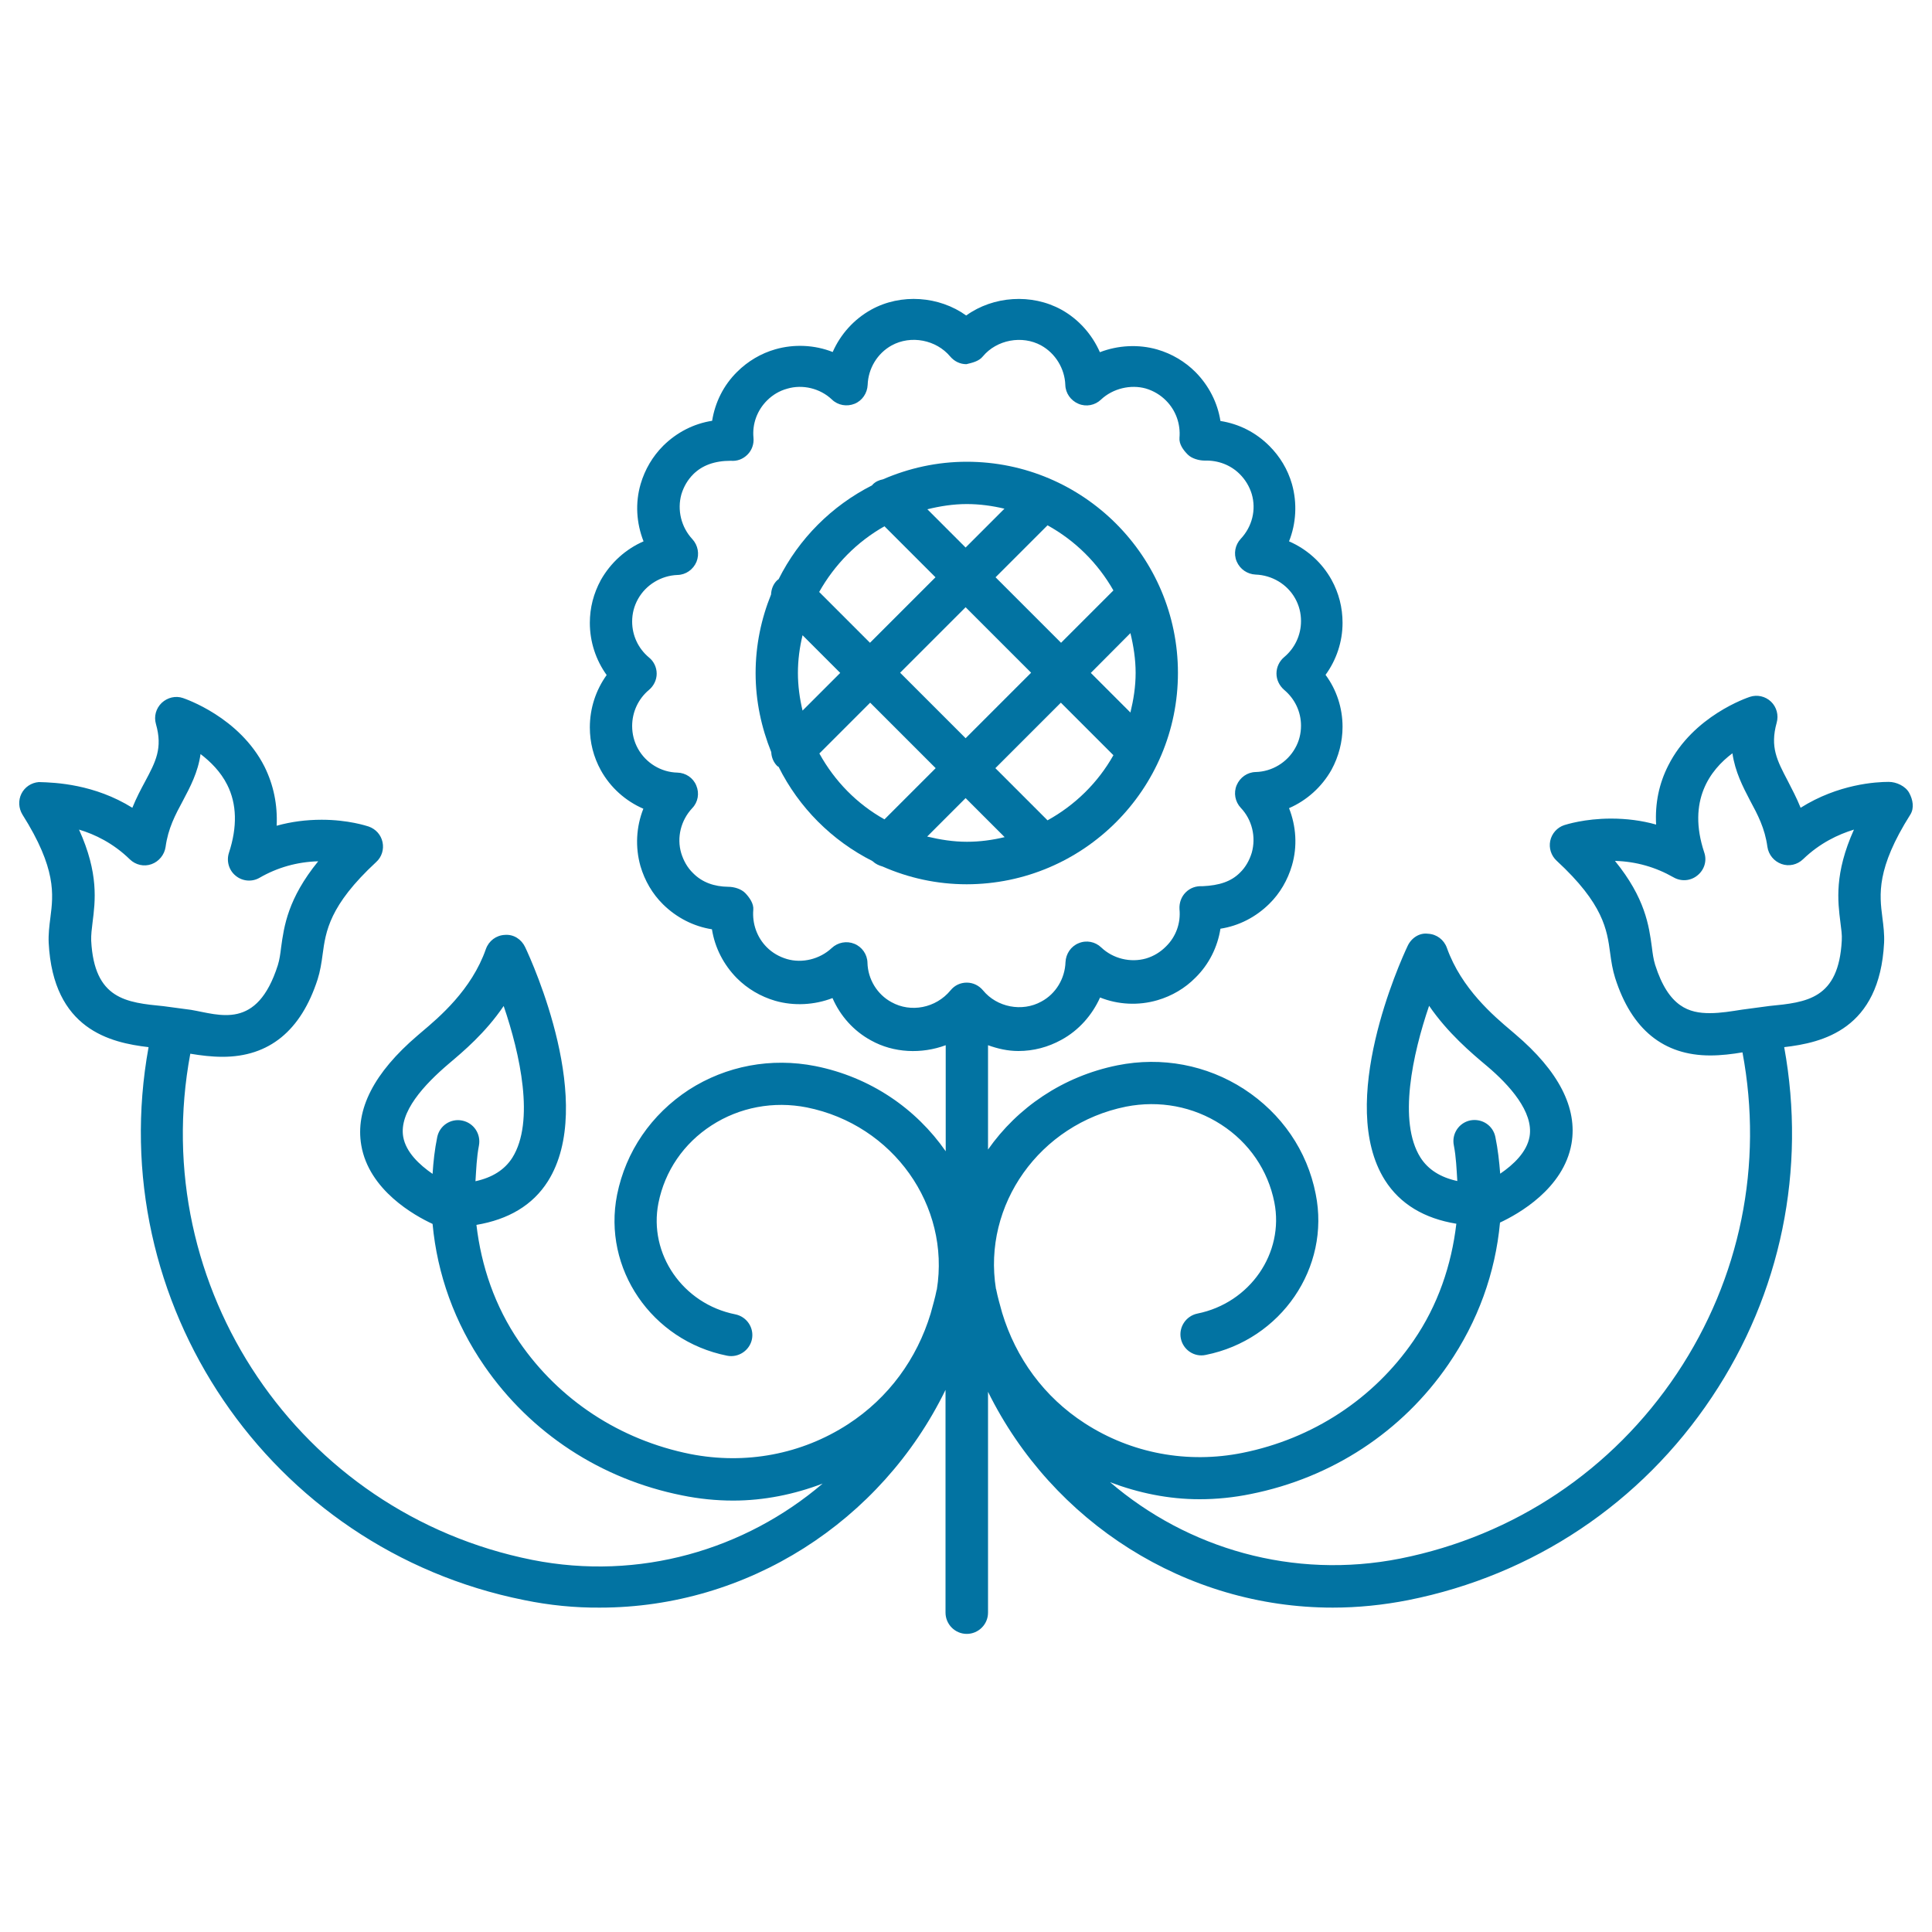
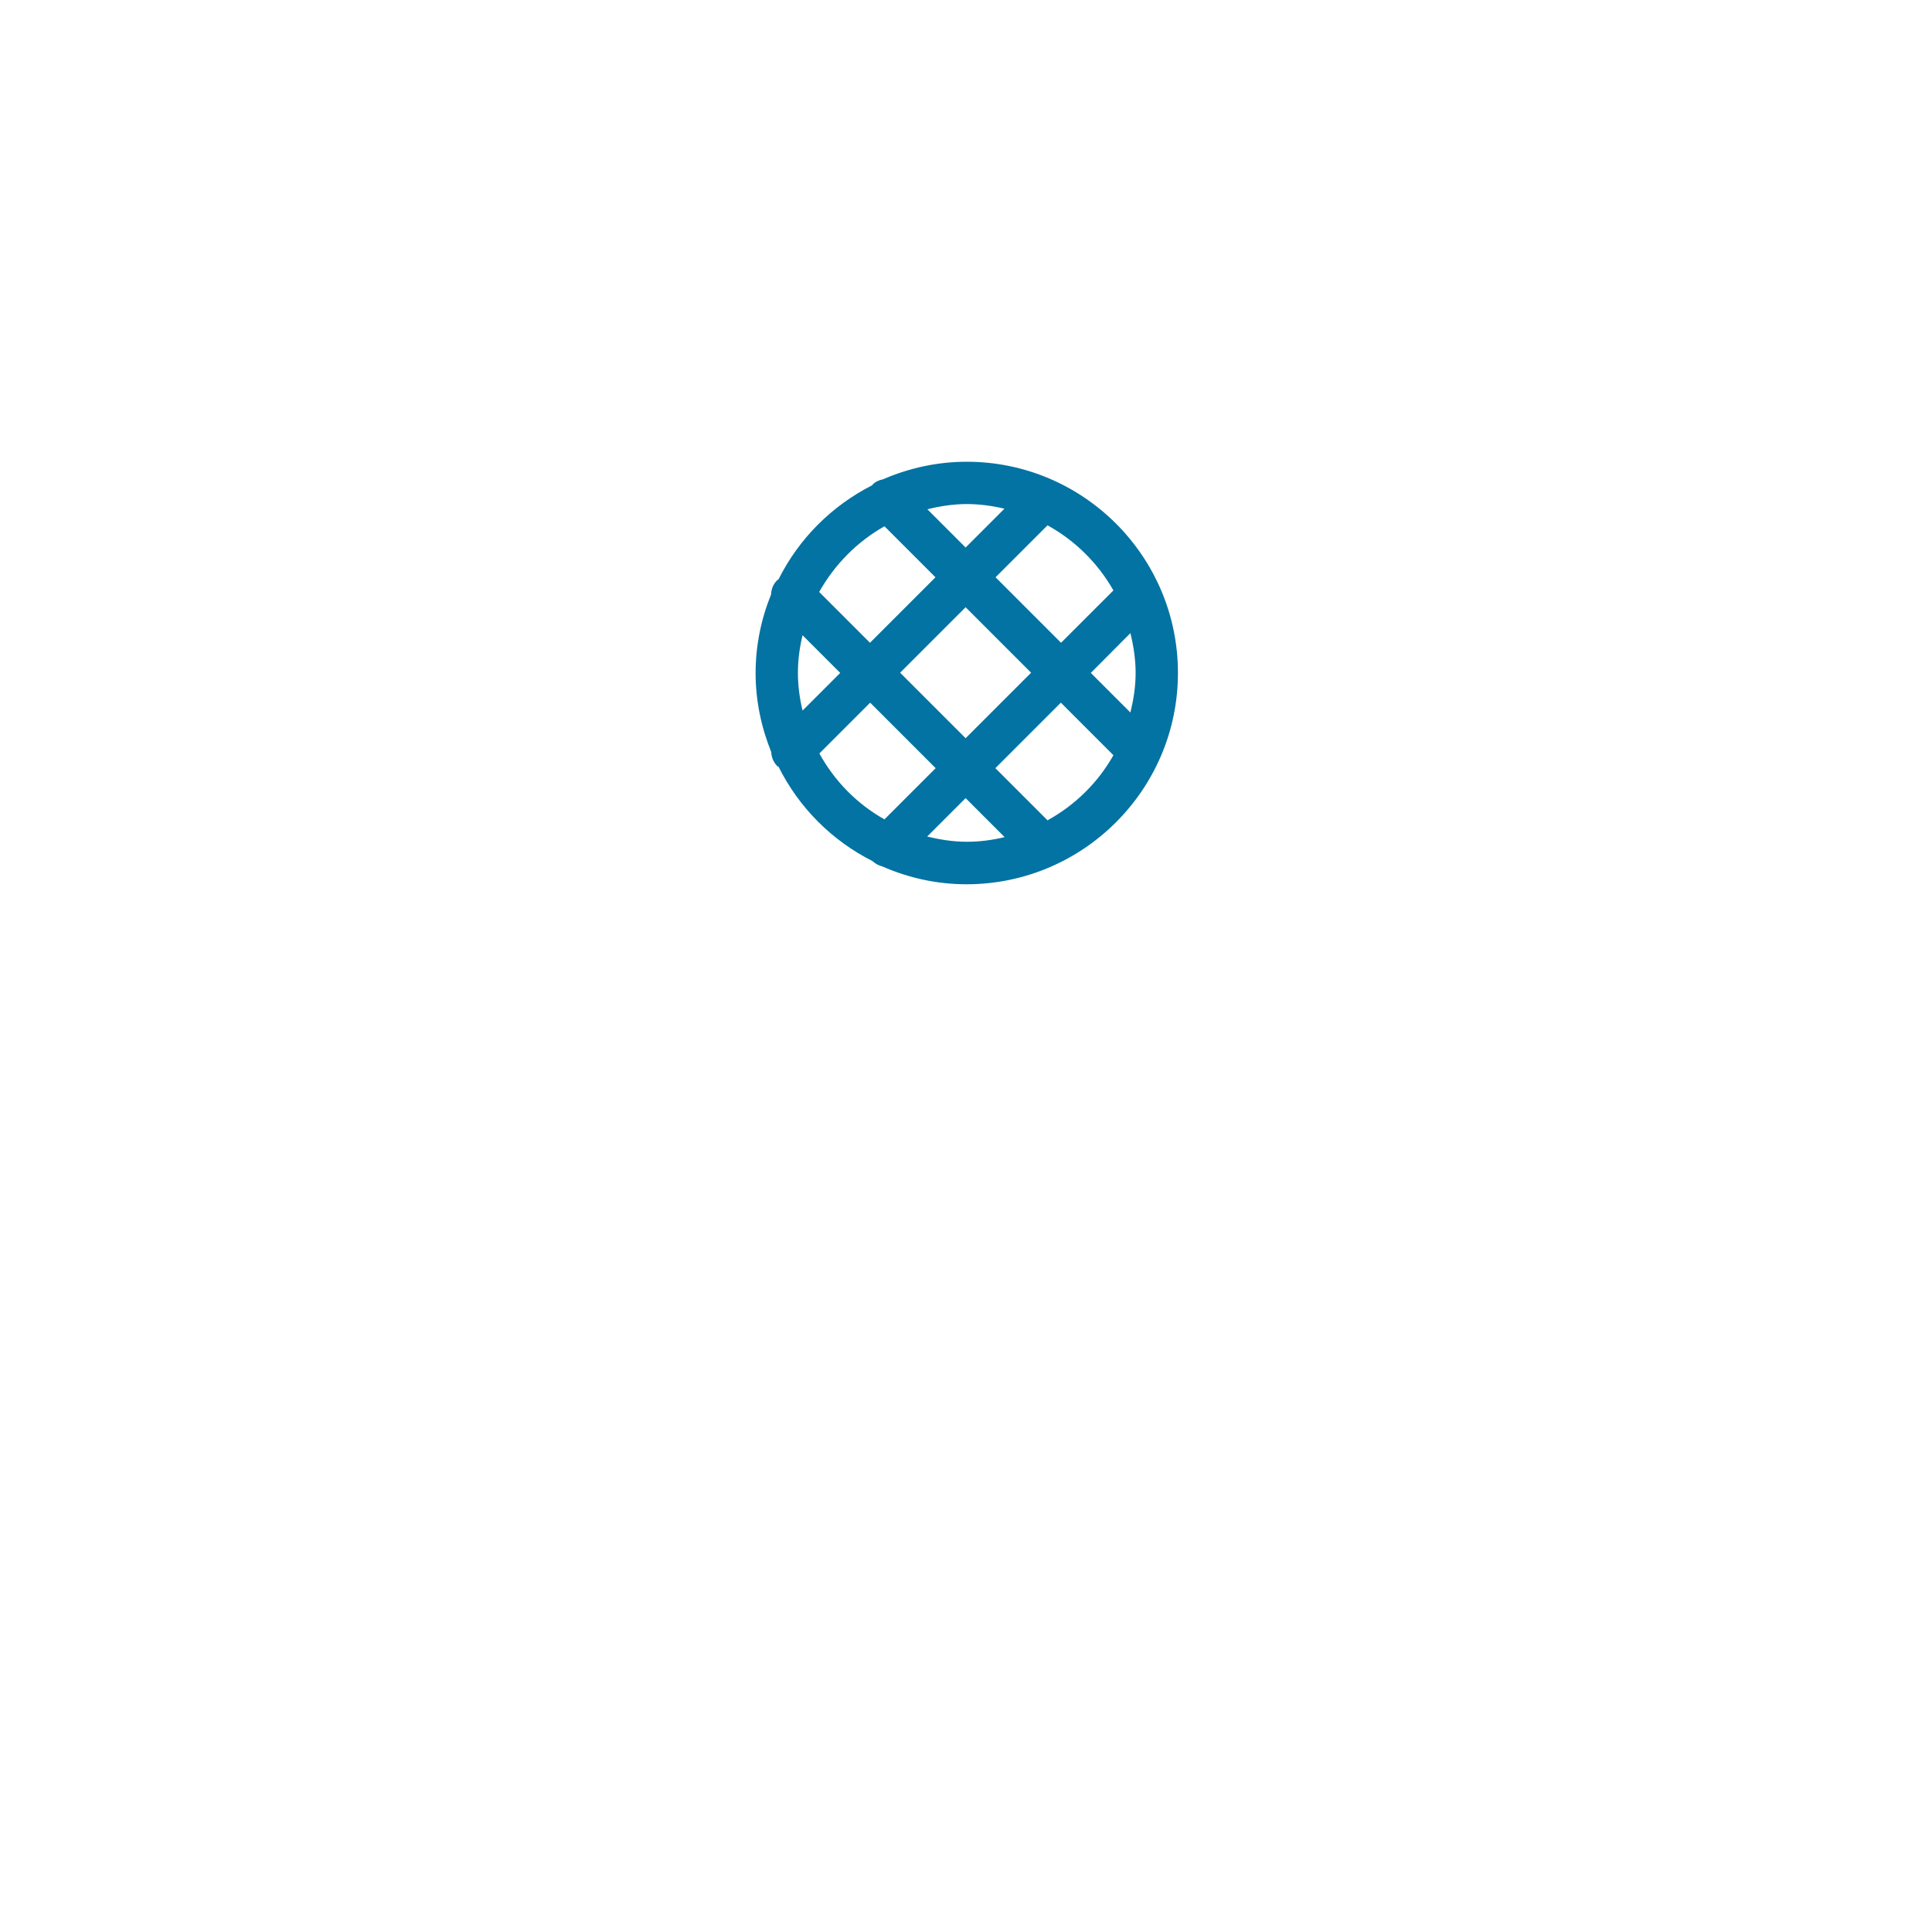
<svg xmlns="http://www.w3.org/2000/svg" viewBox="0 0 1000 1000" style="fill:#0273a2">
  <title>Flower Design With Curls And Leaves SVG icon</title>
  <g>
    <g>
      <path d="M609.7,348.3c0-60.3-49-109.3-109.3-109.3c-15.4,0-30,3.3-43.4,9.1c-2,0.4-3.9,1.2-5.4,2.8c-0.1,0.1-0.1,0.2-0.2,0.3c-20.9,10.6-37.9,27.6-48.4,48.6c-0.2,0.2-0.5,0.3-0.7,0.5c-2.1,2-3.1,4.7-3.2,7.4c-5.1,12.6-8,26.3-8,40.7c0,14.5,3,28.2,8.1,40.9c0.1,2.6,1.1,5.2,3.1,7.2c0.2,0.2,0.5,0.3,0.7,0.4c10.5,21.1,27.6,38.2,48.6,48.8c0,0,0,0.1,0.1,0.1c1.5,1.4,3.3,2.2,5.1,2.7c13.4,5.9,28.1,9.2,43.6,9.2C560.7,457.6,609.7,408.6,609.7,348.3z M542.2,424.6l-27-27l33.9-33.9l27.2,27.2C568.3,405.1,556.5,416.7,542.2,424.6z M499.8,382.1l-33.9-33.9l33.9-33.9l33.9,33.9L499.8,382.1z M585.1,327.7c1.6,6.6,2.7,13.5,2.7,20.6c0,7.1-1.1,13.9-2.7,20.5l-20.5-20.5L585.1,327.7z M576.3,305.6l-27.1,27.1l-33.9-33.9l26.9-26.9C556.5,279.8,568.2,291.4,576.3,305.6z M500.4,260.9c6.7,0,13.2,0.9,19.5,2.4l-20.1,20.1l-19.8-19.8C486.5,262,493.3,260.9,500.4,260.9z M457.8,272.4l26.4,26.4l-33.9,33.9l-26.3-26.3C432,292.2,443.6,280.4,457.8,272.4z M415.4,367.8c-1.5-6.3-2.4-12.8-2.4-19.5c0-6.8,0.9-13.3,2.4-19.5l19.5,19.5L415.4,367.8z M424.1,390l26.3-26.3l33.9,33.9l-26.5,26.5C443.5,416.1,432,404.3,424.1,390z M499.8,413.1l20.2,20.2c-6.3,1.5-12.8,2.4-19.5,2.4c-7.1,0-13.9-1.1-20.6-2.7L499.8,413.1z" />
-       <path d="M68.5,418.1c-19.6-12.2-39.7-13.1-48.4-13.3c-3.9,0.3-7.3,2.6-9,6c-1.7,3.4-1.5,7.5,0.5,10.8c17.7,28,16,41.4,14.5,53.2c-0.6,4.6-1.1,8.9-0.9,13.2c2.3,44.9,32,51.7,51.7,54c-24,132,62.4,259.8,194.4,286.2c13.1,2.7,26.3,4,39.2,3.9c76.4,0,145.7-44.6,178.9-112.7v115.3c0,6,4.9,11,11,11c6,0,11-4.9,11-11V720.4c33.4,67.6,102.4,111.7,178.4,111.7c12.9,0,26-1.3,39.2-3.9c64.7-12.9,120.5-50.2,157.1-105.1c35.8-53.6,48.9-117.8,37.4-181.1c19.8-2.3,49.4-9.1,51.7-54c0.2-4.3-0.3-8.6-0.9-13.2c-1.5-11.8-3.2-25.2,14.5-53.2c2.1-3.4,1.3-7.7-0.6-11.2c-1.9-3.5-6.6-5.7-10.6-5.7c-6.5,0-26.1,1.1-45.6,13.4c-2.1-5.2-4.5-9.7-6.7-14c-5.5-10.5-9.2-17.4-5.7-30c1.1-3.9,0-8.1-2.9-10.9c-2.9-2.8-7.2-3.8-11-2.5c-1.2,0.4-29.3,9.8-42.2,35.5c-4.8,9.4-6.9,19.6-6.3,30.6c-7.4-2.1-15.3-3.1-23.3-3.1c-13.8,0-23.3,3.1-24.3,3.4c-3.6,1.2-6.4,4.3-7.2,8.1c-0.8,3.8,0.5,7.7,3.3,10.3c24.3,22.4,26.1,35.8,27.7,47.7c0.6,4.6,1.3,8.9,2.6,13c8.5,26.7,25.1,40.1,49.2,40.1c5.7,0,11.4-0.7,16.7-1.6c10.9,58.1-1.1,117-33.9,166.2c-33.4,50-84.2,84-143.2,95.8c-55.5,11-110.2-5.2-150.2-39.5c14.8,5.6,30.3,8.8,46.3,8.8c8.8,0,17.7-0.9,26.5-2.7c42-8.4,78.3-32.2,102.2-67c15.4-22.4,24.4-47.5,26.8-73.5c9.4-4.4,32.9-17.5,37-40.8c3.2-18.5-6.6-37.6-29.1-56.7c0,0-2.1-1.8-2.1-1.8c-9-7.6-25.8-21.8-33.3-42.9c-1.5-4.2-5.3-7.1-9.8-7.3c-4.4-0.6-8.6,2.2-10.5,6.3c-3.9,8.2-36.9,81.3-11.8,121.2c7.9,12.5,20.5,19.9,37,22.6c-2.5,21.3-9.5,42.2-22.2,60.6c-20.7,30.1-52.2,50.7-88.5,58c-28.4,5.7-57.5,0.3-81.6-15.3c-21.1-13.6-35.7-33.8-42.8-57.2c-1.1-4-2.3-8.1-3.1-12.2c0-0.1-0.1-0.1-0.1-0.2c-7-43.4,22.6-85.3,67.3-94.3c17.3-3.4,34.8-0.1,49.3,9.3c14.4,9.3,24.2,23.6,27.5,40.2c5.2,26.3-12.6,52.1-39.8,57.6c-5.9,1.2-9.8,7-8.6,12.9c1.2,5.9,7,9.8,12.9,8.5c39-7.8,64.6-45.2,56.9-83.3c-4.4-22.4-17.6-41.6-37.1-54.3c-19.3-12.5-42.6-16.9-65.5-12.3c-28.3,5.7-51.8,21.9-67,43.6v-54c5,1.8,10.2,3,15.7,3c7.9,0,15.4-2,22.3-5.8c9-4.9,15.9-12.8,20-21.9c9.2,3.7,19.8,4.3,29.7,1.4c7.5-2.2,14.3-6.2,19.7-11.7c7-6.9,11.4-15.8,12.9-25.3c9.6-1.5,18.3-6,25.3-12.9c5.5-5.4,9.5-12.3,11.7-19.8c2.9-9.9,2.2-20.3-1.5-29.7c9.2-4,17-11,22-19.9c3.7-6.8,5.7-14.5,5.7-22.2c0-9.8-3.1-19.2-8.8-26.9c5.6-7.7,8.8-17.1,8.8-26.9c0-7.9-1.9-15.4-5.7-22.3c-5-9-12.8-15.9-22-19.9c3.7-9.3,4.3-19.8,1.5-29.7c-2.2-7.6-6.2-14.2-11.7-19.7c-7-7-15.7-11.4-25.3-12.9c-1.5-9.5-6-18.3-12.9-25.3c-5.4-5.4-12.2-9.5-19.8-11.7c-9.7-2.8-20.4-2.2-29.7,1.4c-4-9.1-10.9-17-19.9-22c-15.4-8.5-35.3-7.1-49.3,3c-13.9-10-33.7-11.6-49.2-3c-9,5-15.9,12.8-19.9,21.9c-9.3-3.7-20-4.2-29.7-1.4c-7.4,2.1-14.3,6.2-19.8,11.7c-7,6.9-11.4,15.8-12.9,25.3c-9.6,1.5-18.3,6-25.3,12.9c-5.5,5.5-9.5,12.3-11.7,19.8c-2.9,9.9-2.2,20.3,1.5,29.7c-9.2,4-17,11-22.1,20c-3.8,7-5.7,14.4-5.7,22.2c0,9.8,3.1,19.2,8.7,27c-5.6,7.8-8.7,17.2-8.7,27.1c0,7.8,1.9,15.3,5.7,22.2c5,9,12.8,15.9,22,19.9c-3.7,9.3-4.3,19.8-1.5,29.7c2.2,7.5,6.2,14.4,11.7,19.8c7,6.9,15.8,11.4,25.3,12.9c1.5,9.5,6,18.3,12.9,25.3c5.5,5.5,12.3,9.5,19.8,11.7c9.7,2.8,20.4,2.2,29.7-1.4c4,9.2,10.9,17,19.9,21.9c11.8,6.6,26.3,7.1,38.7,2.5v54.9c-15.3-22-38.9-38.4-67.5-44.1c-22.8-4.5-46.1-0.2-65.5,12.3c-19.4,12.7-32.6,31.9-37.1,54.3c-7.6,38.2,17.9,75.5,56.9,83.3c5.9,1.2,11.7-2.7,12.9-8.5c1.2-6-2.7-11.7-8.6-12.9c-27.2-5.4-45-31.3-39.8-57.6c3.3-16.6,13.1-30.9,27.5-40.2c14.5-9.4,32.1-12.7,49.3-9.3c44.8,9,74.3,50.9,67.3,94.3c0,0.1-0.1,0.1-0.1,0.2c-0.8,4.1-2,8.1-3.1,12.2c-7.1,23.4-21.7,43.6-42.8,57.3c-24.1,15.6-53,21-81.6,15.4c-36.4-7.3-67.8-27.9-88.5-58c-12.7-18.5-19.7-39.3-22.2-60.6c16.5-2.8,29.1-10.1,37-22.6c25.1-39.9-7.9-113-11.8-121.2c-1.9-4-5.9-6.7-10.5-6.3c-4.5,0.2-8.3,3.1-9.8,7.3c-7.4,21.2-24.3,35.4-33.3,43l-2.1,1.8c-22.5,19.2-32.3,38.3-29.1,56.8c4,23.3,27.6,36.4,36.9,40.7c2.4,26,11.4,51.2,26.8,73.5c24,34.8,60.3,58.6,102.3,67c8.8,1.8,17.7,2.7,26.5,2.7c15.9,0,31.6-3.2,46.3-8.8c-40.1,34.2-94.8,50.5-150.3,39.5c-120.8-24.1-199.6-141.2-177-262c5.4,0.9,11,1.6,16.7,1.6c24.1,0,40.6-13.5,49.2-40.1c1.3-4.1,2-8.4,2.6-13c1.6-11.8,3.4-25.2,27.7-47.7c2.9-2.6,4.1-6.6,3.3-10.3c-0.8-3.8-3.5-6.8-7.2-8.1c-1-0.3-10.5-3.5-24.3-3.5c-8,0-15.8,1-23.3,3.1c0.5-10.9-1.6-21.1-6.3-30.6c-13-25.7-41.1-35.1-42.2-35.5c-3.8-1.3-8-0.3-11,2.5c-3,2.9-4.1,7-3,10.9c3.6,12.6-0.1,19.5-5.7,30C73,408.4,70.6,412.9,68.5,418.1z M901.6,522.6c-5.2,0.8-10.9,1.8-16.6,1.8c-10.6,0-21.3-3-28.3-25c-0.9-2.9-1.3-5.9-1.7-9.2c-1.5-11-3.4-25.3-19.1-44.6c10.9,0.3,21,3.2,30.3,8.5c4,2.3,8.9,1.9,12.4-1c3.6-2.9,5-7.6,3.5-11.9c-8.9-26.8,3.1-42.7,14.6-51.3c1.4,9.6,5.4,17.3,9.1,24.4c4,7.4,7.7,14.4,9,24c0.6,4.1,3.4,7.5,7.3,8.9c3.9,1.4,8.2,0.4,11.2-2.5c8.6-8.3,18.1-12.8,26.3-15.3c-10.2,22.7-8.4,37-7,48.1c0.4,3.3,0.9,6.3,0.7,9.3c-1.6,30.4-18.2,32-37.5,33.9L901.6,522.6z M735.2,599.1c-11.7-18.6-4-53.6,4.5-78.5c9.7,14.1,21.6,24.2,30.2,31.4c11.2,9.5,24,23.5,21.8,36.3c-1.4,8-8.3,14.5-15.2,19.2c-0.5-6.3-1.2-12.7-2.5-19c-1.2-5.9-6.8-9.7-12.9-8.6c-6,1.2-9.8,7-8.6,12.9c1.2,6.2,1.4,12.3,1.8,18.5C745.6,609.4,739.2,605.4,735.2,599.1z M461.4,518.7c-7.4-4-12.2-11.9-12.4-20.4c-0.1-4.3-2.8-8.2-6.8-9.8c-3.9-1.6-8.5-0.8-11.7,2.2c-6.2,5.8-15.3,8-23.2,5.7c-4-1.2-7.5-3.2-10.4-6.1c-5.1-5.1-7.6-12.2-7-19.4c0.3-3.2-2-6.4-4.2-8.7c-2.1-2.1-5.7-3.2-8.8-3.2c-7.1-0.1-13.4-2.2-18.2-7.1c-2.9-2.8-4.9-6.4-6.1-10.3c-2.4-8.1-0.2-17,5.7-23.3c3-3.1,3.8-7.7,2.1-11.7c-1.6-4-5.5-6.6-9.8-6.7c-8.5-0.2-16.3-5-20.4-12.4c-2-3.6-3-7.6-3-11.7c0-7.3,3.2-14.1,8.7-18.7c2.5-2.1,4-5.2,4-8.4c0-3.3-1.5-6.4-4-8.4c-5.5-4.6-8.7-11.3-8.7-18.6c0-4.1,1-8,3-11.6c4.1-7.4,12-12.2,20.5-12.5c4.3-0.1,8.1-2.8,9.8-6.8c1.6-4,0.8-8.5-2.1-11.7c-5.8-6.2-8-15.1-5.7-23.3c1.2-3.9,3.2-7.4,6.1-10.3c4.6-4.6,11-7,19.4-7c3.4,0.3,6.4-0.9,8.7-3.2c2.3-2.3,3.4-5.5,3.1-8.7c-0.7-7.2,1.9-14.2,7-19.3c2.9-2.9,6.4-5,10.4-6.1c8-2.4,17.1-0.2,23.2,5.6c3.1,3,7.7,3.8,11.7,2.2c4-1.6,6.6-5.5,6.8-9.8c0.3-8.5,5-16.3,12.4-20.4c10-5.5,23.1-2.9,30.3,5.7c2.1,2.5,5.1,4,8.4,4c2.8-0.7,6.4-1.4,8.5-4c7.2-8.7,20.4-11.1,30.2-5.7c7.4,4.1,12.2,12,12.5,20.4c0.1,4.3,2.8,8.1,6.8,9.8c4,1.7,8.6,0.8,11.7-2.2c6.2-5.8,15.4-7.9,23.2-5.7c4,1.2,7.5,3.3,10.4,6.2c5.1,5.1,7.6,12.1,7,19.3c-0.3,3.3,2,6.4,4.3,8.7c2,2,5.7,3.1,8.8,3.1c6.8-0.2,13.3,2.2,18.1,7c2.9,2.9,5,6.4,6.2,10.3c2.4,8.2,0.2,16.9-5.7,23.2c-2.9,3.1-3.8,7.7-2.1,11.7c1.7,4,5.5,6.6,9.8,6.8c8.5,0.3,16.4,5,20.5,12.4c2,3.6,3,7.5,3,11.7c0,7.2-3.2,14-8.7,18.6c-2.5,2.1-4,5.2-4,8.5c0,3.3,1.5,6.3,4,8.5c5.5,4.6,8.7,11.3,8.7,18.5c0,4.1-1,8.1-3,11.6c-4.1,7.4-12,12.2-20.5,12.4c-4.3,0.1-8.1,2.8-9.8,6.8c-1.7,4-0.8,8.6,2.1,11.7c5.9,6.2,8,15.1,5.7,23.3c-1.2,3.9-3.2,7.5-6.1,10.3c-4.6,4.6-10.7,6.6-19.4,7c-3.4-0.2-6.4,0.9-8.7,3.2c-2.3,2.3-3.4,5.5-3.2,8.7c0.7,7.2-1.8,14.2-7,19.3c-2.9,2.9-6.3,5-10.3,6.2c-8.1,2.3-17.1,0.1-23.2-5.7c-3.1-3-7.7-3.9-11.7-2.2c-4,1.6-6.6,5.5-6.8,9.8c-0.3,8.5-5,16.4-12.5,20.4c-9.9,5.5-23,3-30.2-5.8c-2.1-2.5-5.1-4-8.4-4l0,0c-3.3,0-6.3,1.4-8.4,4C484.4,521.8,471.4,524.3,461.4,518.7z M239.2,580c-5.9-1.2-11.7,2.6-12.9,8.6c-1.3,6.3-2,12.7-2.4,19c-6.8-4.7-13.8-11.2-15.2-19.2c-2.2-12.8,10.6-26.8,23.8-38c7.2-6.1,18.7-15.7,28.2-29.7c8.5,24.9,16.2,59.8,4.5,78.5c-4,6.3-10.4,10.3-19.1,12.2c0.4-6.2,0.6-12.3,1.8-18.5C249,586.9,245.2,581.2,239.2,580z M85.7,438.4c1.3-9.6,5-16.6,9-24c3.7-7,7.8-14.7,9.1-24.1c5.1,3.9,10.4,9.1,13.8,15.9c5,9.9,5.3,21.8,0.9,35.2c-1.4,4.3,0,9.1,3.5,11.9c3.5,2.9,8.5,3.3,12.4,1c9.2-5.3,19.4-8.2,30.3-8.5c-15.7,19.3-17.7,33.6-19.2,44.6c-0.4,3.3-0.8,6.3-1.7,9.2c-10.8,33.8-30.1,25.6-44.9,23.1l-14.2-1.9c-19.3-1.9-35.9-3.5-37.5-33.9c-0.1-3.1,0.3-6.1,0.7-9.4c1.4-11.1,3.3-25.4-7-48.1c8.1,2.4,17.7,7,26.3,15.4c3,2.9,7.3,3.9,11.2,2.5C82.3,445.9,85.1,442.4,85.7,438.4z" />
    </g>
  </g>
</svg>